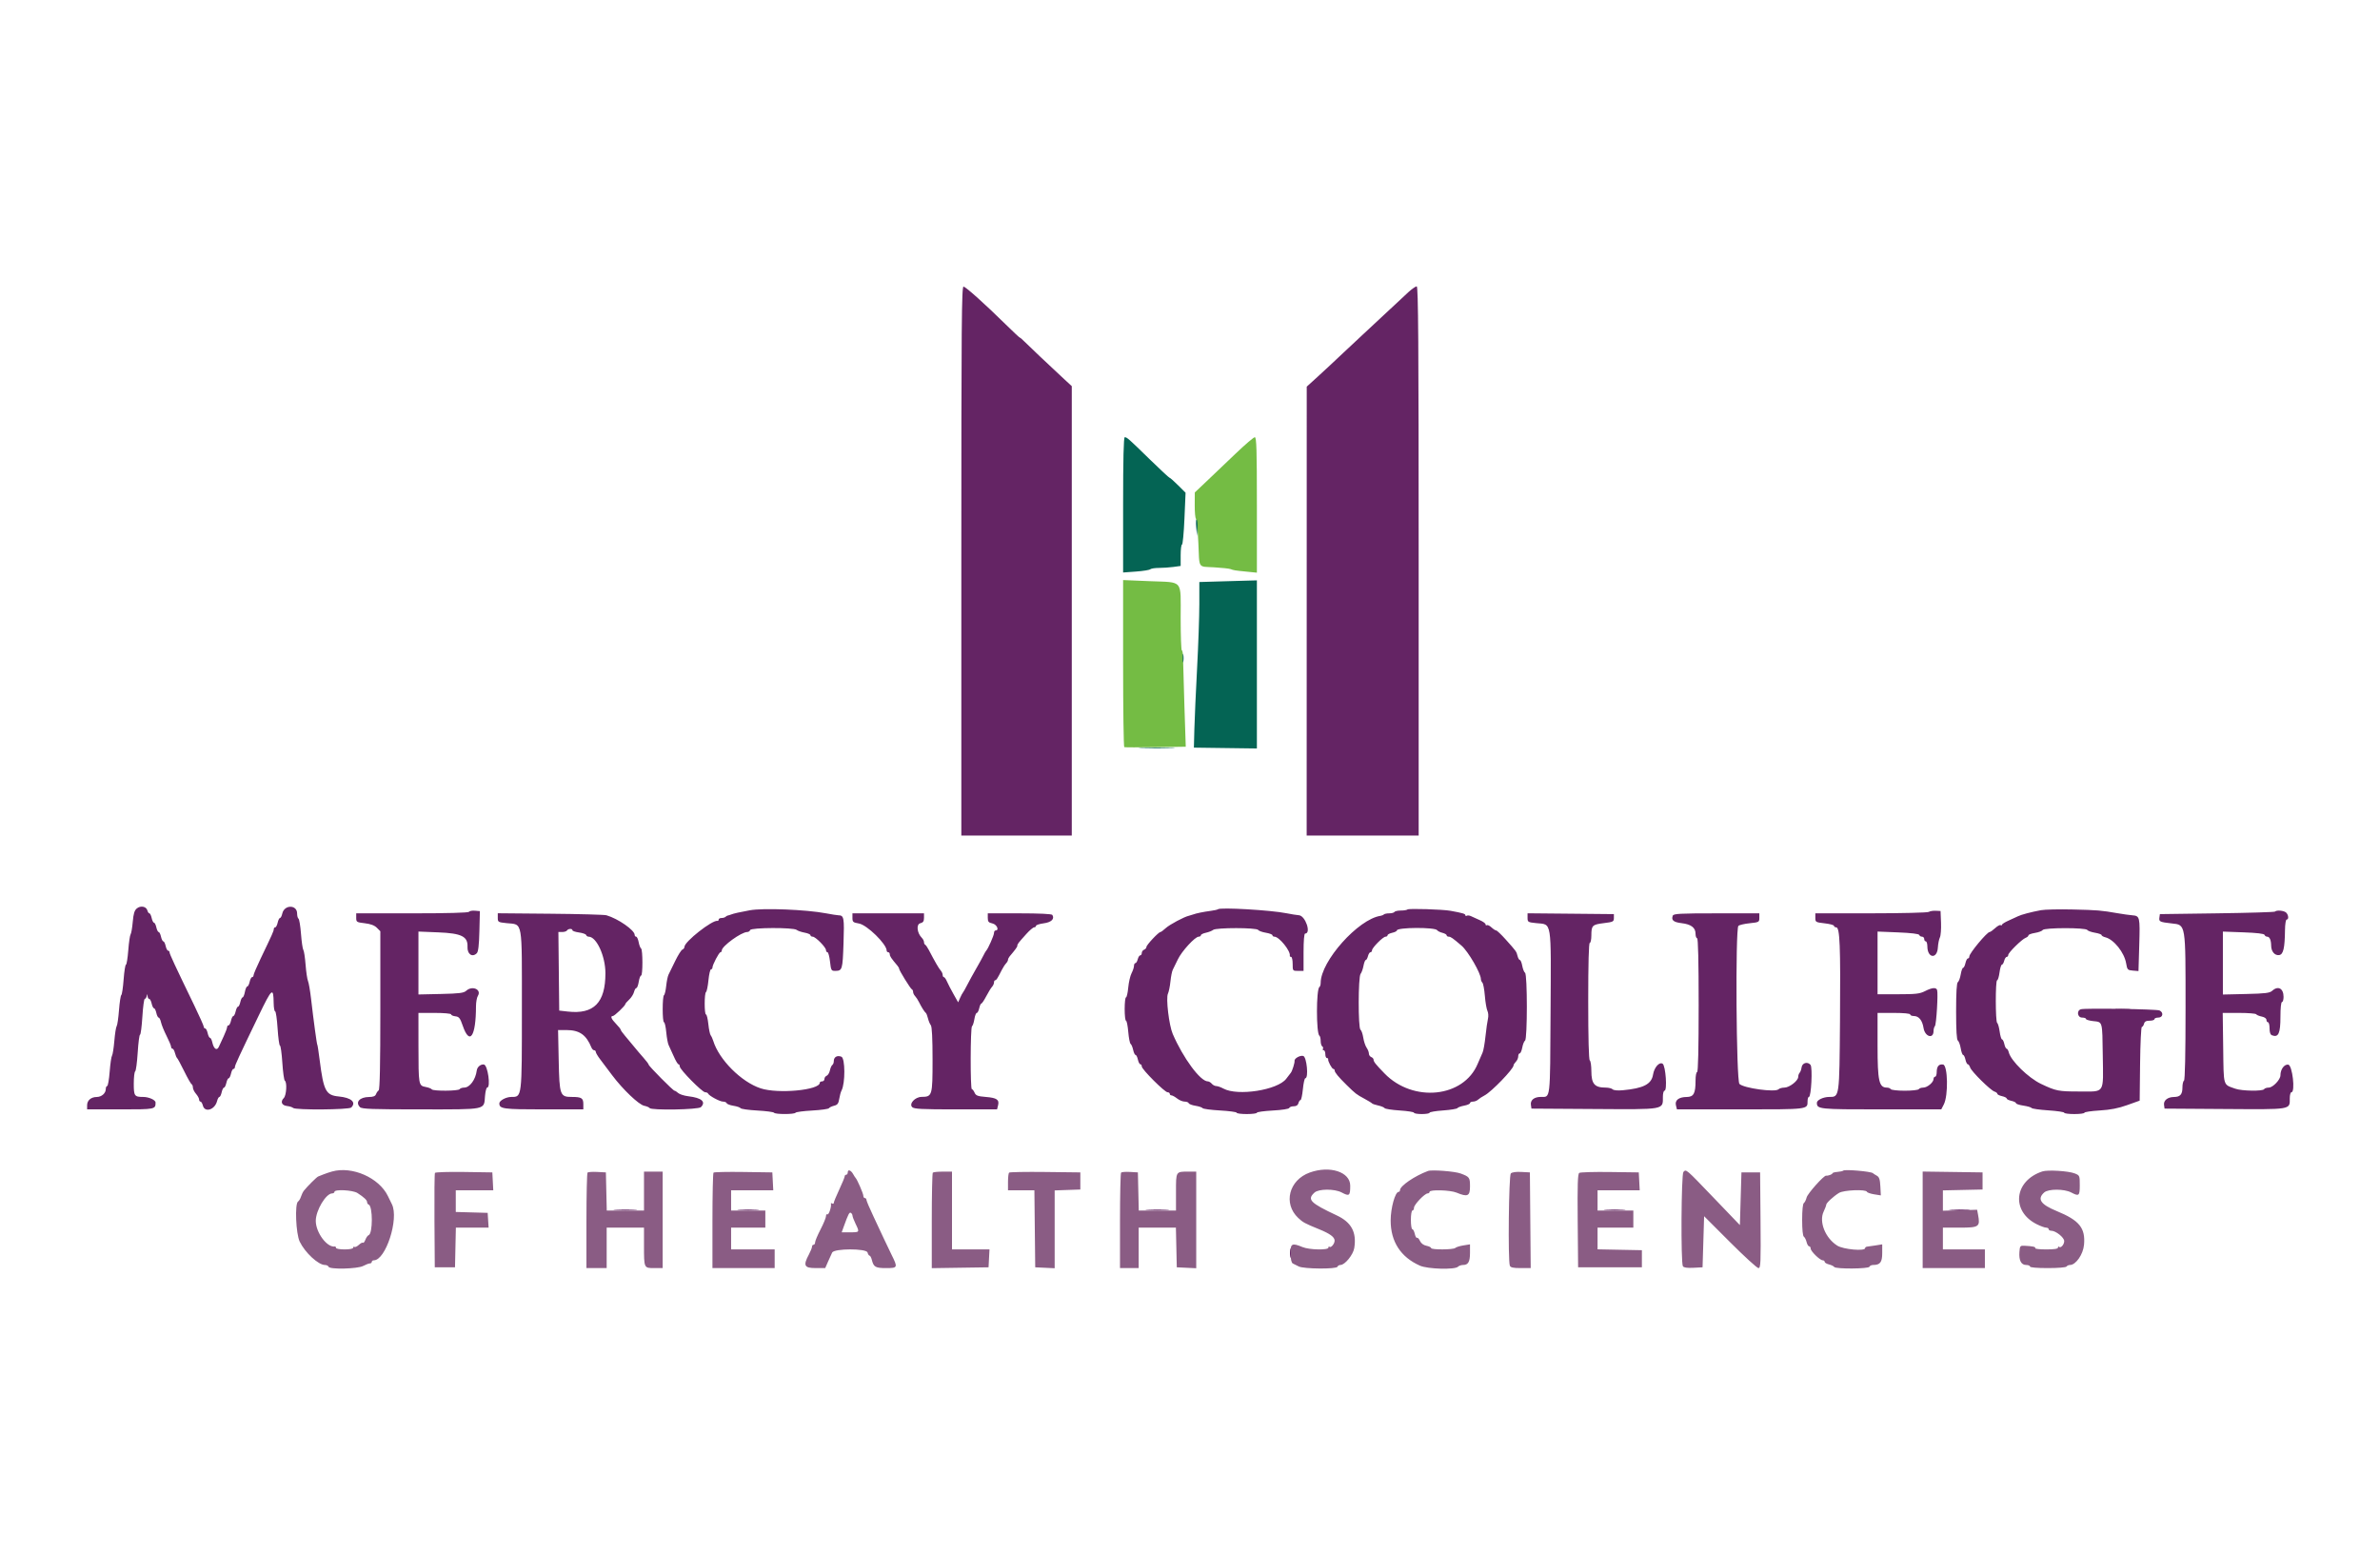
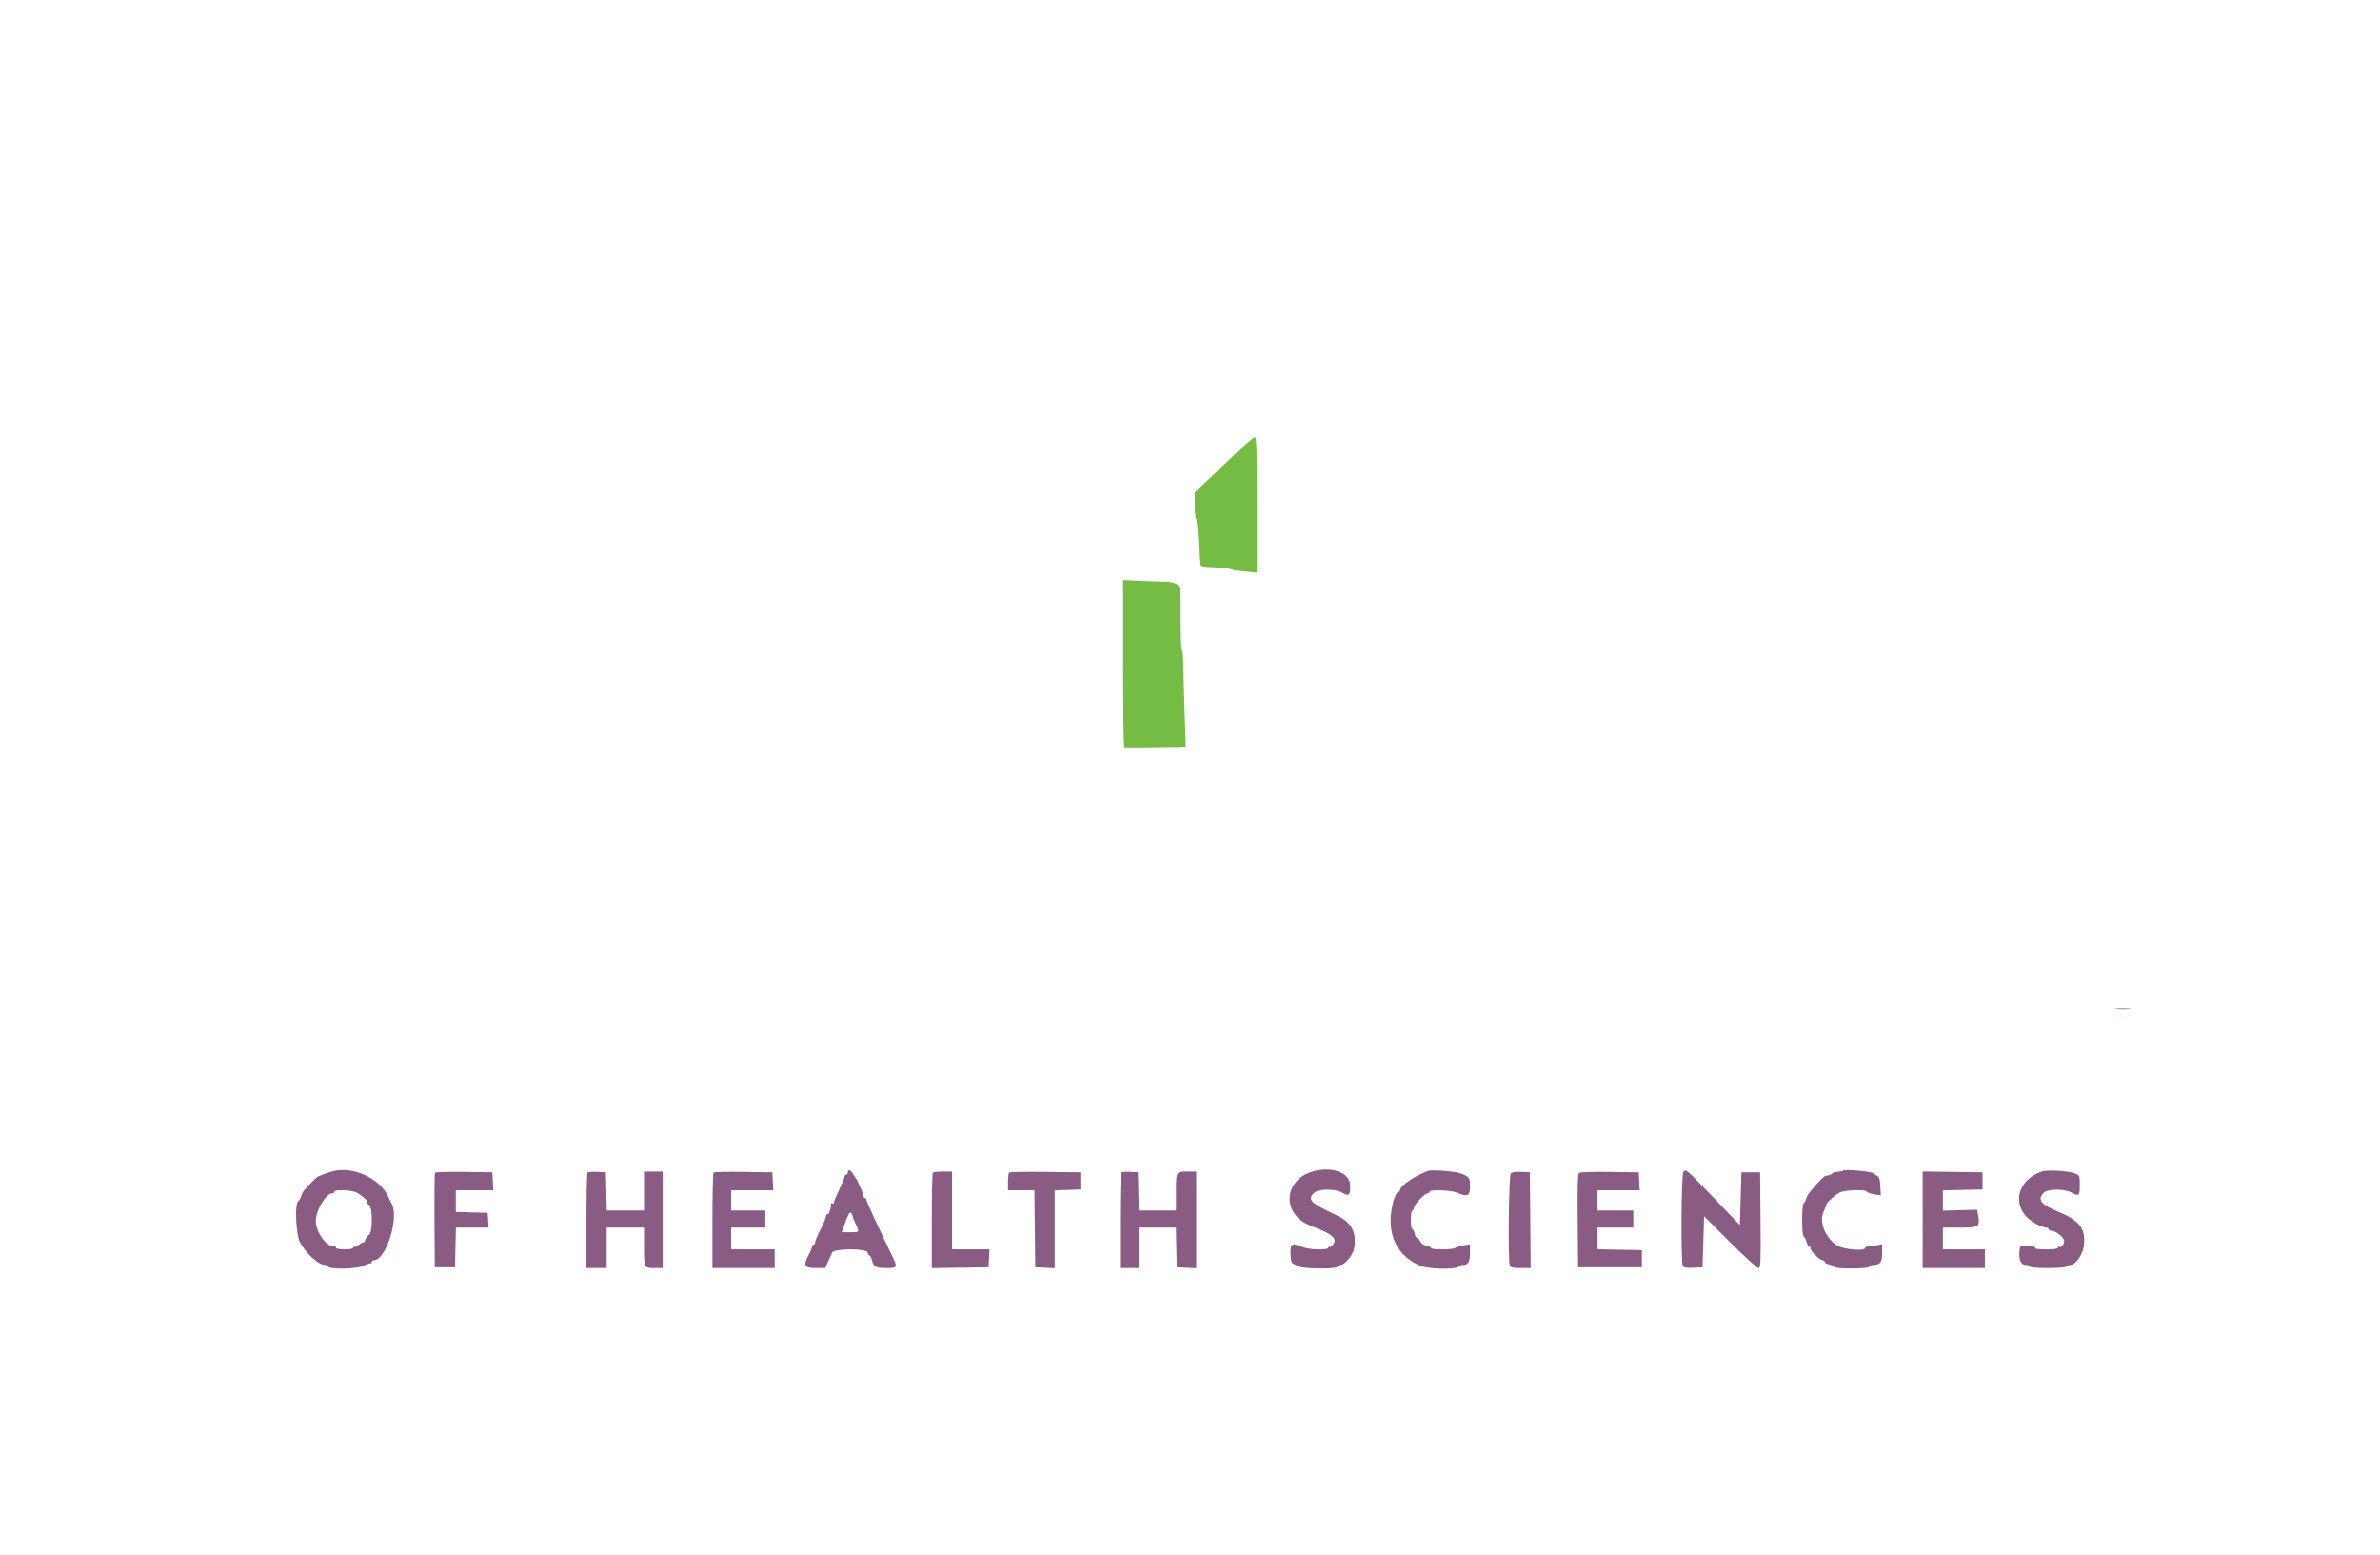
<svg xmlns="http://www.w3.org/2000/svg" id="svg" version="1.1" width="400" height="261.312" viewBox="0, 0, 400,261.312">
  <g id="svgg">
    <path id="path0" d="M207.692 76.195 C 206.121 77.698,203.930 79.786,202.821 80.836 L 200.806 82.745 200.795 84.887 C 200.789 86.064,200.883 87.089,201.005 87.164 C 201.126 87.239,201.304 89.032,201.400 91.148 C 201.607 95.698,201.257 95.153,204.084 95.326 C 205.361 95.404,206.582 95.535,206.797 95.617 C 207.353 95.827,207.505 95.851,209.477 96.048 L 211.242 96.224 211.242 84.844 C 211.242 75.552,211.178 73.464,210.894 73.464 C 210.703 73.464,209.262 74.693,207.692 76.195 M188.758 111.462 C 188.758 119.161,188.846 125.496,188.954 125.540 C 189.062 125.585,191.431 125.586,194.218 125.544 L 199.286 125.468 199.061 118.616 C 198.938 114.848,198.834 111.206,198.830 110.523 C 198.826 109.840,198.735 109.281,198.627 109.281 C 198.520 109.281,198.431 106.825,198.431 103.823 C 198.431 97.263,198.955 97.889,193.268 97.652 L 188.758 97.465 188.758 111.462 " stroke="none" fill="#74bc44" fill-rule="evenodd" />
    <path id="path1" d="M355.759 169.604 C 356.373 169.659,357.315 169.658,357.850 169.602 C 358.385 169.546,357.882 169.500,356.732 169.501 C 355.582 169.502,355.144 169.548,355.759 169.604 M55.817 196.840 C 55.386 196.960,54.739 197.177,54.379 197.321 C 54.020 197.466,53.612 197.628,53.473 197.681 C 53.225 197.776,51.652 199.339,51.078 200.061 C 50.916 200.265,50.694 200.717,50.585 201.066 C 50.476 201.414,50.256 201.783,50.095 201.886 C 49.522 202.252,49.729 207.295,50.372 208.627 C 51.264 210.475,53.504 212.549,54.608 212.549 C 54.890 212.549,55.164 212.683,55.219 212.846 C 55.380 213.329,60.091 213.219,61.046 212.709 C 61.477 212.479,61.977 212.290,62.157 212.289 C 62.337 212.288,62.484 212.170,62.484 212.026 C 62.484 211.882,62.637 211.765,62.825 211.765 C 64.823 211.765,67.077 204.804,65.872 202.353 C 65.766 202.137,65.460 201.511,65.192 200.962 C 63.691 197.880,59.191 195.901,55.817 196.840 M142.484 196.972 C 142.484 197.199,142.366 197.386,142.222 197.386 C 142.078 197.386,141.961 197.509,141.961 197.659 C 141.961 197.810,141.549 198.812,141.046 199.887 C 140.542 200.962,140.131 201.964,140.131 202.113 C 140.131 202.262,140.010 202.309,139.863 202.218 C 139.715 202.127,139.620 202.150,139.651 202.268 C 139.772 202.730,139.291 204.179,139.064 204.039 C 138.932 203.958,138.824 204.096,138.824 204.347 C 138.824 204.597,138.412 205.598,137.908 206.571 C 137.405 207.543,136.993 208.522,136.993 208.745 C 136.993 208.968,136.876 209.150,136.732 209.150 C 136.588 209.150,136.471 209.299,136.471 209.481 C 136.471 209.663,136.235 210.251,135.948 210.787 C 134.955 212.639,135.166 213.072,137.059 213.069 L 138.693 213.066 139.179 211.958 C 139.446 211.348,139.753 210.673,139.860 210.458 C 140.208 209.761,145.622 209.752,145.804 210.448 C 145.881 210.741,146.035 210.980,146.146 210.980 C 146.257 210.980,146.430 211.303,146.529 211.698 C 146.829 212.893,147.140 213.072,148.921 213.072 C 150.888 213.072,150.918 212.997,149.831 210.807 C 149.415 209.968,148.834 208.752,148.539 208.105 C 148.245 207.458,147.468 205.799,146.813 204.418 C 146.157 203.038,145.621 201.774,145.621 201.608 C 145.621 201.443,145.503 201.307,145.359 201.307 C 145.216 201.307,145.098 201.134,145.098 200.922 C 145.098 200.557,144.070 198.188,143.791 197.908 C 143.719 197.837,143.534 197.549,143.380 197.270 C 143.019 196.616,142.484 196.438,142.484 196.972 M220.131 197.014 C 216.624 198.272,215.619 202.229,218.190 204.649 C 218.984 205.396,219.305 205.570,221.694 206.542 C 223.522 207.286,224.295 207.851,224.306 208.450 C 224.315 208.984,223.679 209.736,223.430 209.486 C 223.341 209.397,223.268 209.462,223.268 209.630 C 223.268 210.081,220.047 210.016,218.914 209.542 C 217.128 208.796,216.858 208.944,216.898 210.647 C 216.922 211.630,217.056 212.200,217.291 212.306 C 217.487 212.395,217.930 212.616,218.276 212.797 C 219.099 213.229,224.640 213.270,224.781 212.846 C 224.836 212.683,225.064 212.549,225.289 212.549 C 226.029 212.549,227.426 210.834,227.607 209.705 C 228.032 207.047,227.135 205.377,224.659 204.216 C 220.194 202.124,219.636 201.549,220.930 200.379 C 221.634 199.741,224.300 199.733,225.490 200.365 C 226.787 201.053,226.928 200.940,226.928 199.222 C 226.928 196.912,223.509 195.801,220.131 197.014 M240.000 196.754 C 237.731 197.598,235.294 199.268,235.294 199.980 C 235.294 200.135,235.192 200.261,235.068 200.261 C 234.482 200.261,233.725 202.979,233.725 205.082 C 233.725 208.628,235.412 211.228,238.644 212.665 C 239.947 213.244,244.509 213.373,245.036 212.846 C 245.200 212.683,245.580 212.549,245.882 212.549 C 246.757 212.549,247.059 212.023,247.059 210.503 L 247.059 209.083 245.948 209.261 C 245.337 209.359,244.725 209.550,244.588 209.687 C 244.276 209.998,240.523 210.016,240.523 209.706 C 240.523 209.580,240.169 209.406,239.736 209.320 C 239.243 209.221,238.837 208.918,238.652 208.511 C 238.488 208.153,238.264 207.916,238.153 207.984 C 238.042 208.053,237.873 207.755,237.778 207.323 C 237.683 206.890,237.497 206.536,237.365 206.536 C 237.232 206.536,237.124 205.830,237.124 204.967 C 237.124 204.096,237.240 203.399,237.386 203.399 C 237.529 203.399,237.647 203.187,237.647 202.929 C 237.647 202.408,239.448 200.523,239.946 200.523 C 240.119 200.523,240.261 200.405,240.261 200.261 C 240.261 199.851,243.741 199.951,244.796 200.392 C 246.655 201.169,247.059 200.985,247.059 199.362 C 247.059 197.846,246.979 197.735,245.490 197.178 C 244.509 196.811,240.649 196.513,240.000 196.754 M282.928 196.915 C 282.561 197.283,282.476 212.188,282.839 212.759 C 282.987 212.993,283.541 213.075,284.599 213.021 L 286.144 212.941 286.275 208.648 L 286.405 204.355 290.763 208.713 C 293.160 211.111,295.308 213.072,295.538 213.072 C 295.913 213.072,295.948 212.249,295.886 205.033 L 295.817 196.993 294.248 196.993 L 292.680 196.993 292.549 201.421 L 292.418 205.848 287.979 201.225 C 283.261 196.311,283.407 196.436,282.928 196.915 M309.790 196.694 C 309.711 196.778,309.270 196.875,308.810 196.910 C 308.350 196.945,307.974 197.053,307.974 197.149 C 307.974 197.316,307.226 197.591,306.911 197.540 C 306.535 197.480,303.795 200.548,303.632 201.212 C 303.531 201.624,303.321 202.044,303.165 202.146 C 302.992 202.258,302.882 203.359,302.882 204.967 C 302.882 206.575,302.992 207.676,303.165 207.789 C 303.321 207.891,303.528 208.297,303.625 208.693 C 303.722 209.088,303.916 209.412,304.057 209.412 C 304.198 209.412,304.314 209.582,304.314 209.791 C 304.314 210.243,305.874 211.762,306.340 211.763 C 306.520 211.764,306.667 211.880,306.667 212.021 C 306.667 212.162,306.990 212.357,307.386 212.454 C 307.781 212.550,308.179 212.744,308.271 212.883 C 308.512 213.251,314.071 213.213,314.194 212.843 C 314.248 212.681,314.525 212.549,314.810 212.549 C 315.989 212.549,316.340 212.090,316.340 210.545 L 316.340 209.081 315.229 209.261 C 314.618 209.359,313.971 209.453,313.791 209.469 C 313.611 209.486,313.464 209.597,313.464 209.717 C 313.464 210.269,309.801 209.940,308.781 209.296 C 306.774 208.028,305.680 205.296,306.493 203.582 C 306.732 203.078,306.928 202.559,306.928 202.428 C 306.928 202.134,308.118 201.033,309.076 200.440 C 309.860 199.954,313.612 199.801,313.769 200.249 C 313.817 200.386,314.363 200.579,314.981 200.677 L 316.107 200.856 316.027 199.344 C 315.965 198.153,315.837 197.771,315.425 197.543 C 315.137 197.385,314.843 197.196,314.771 197.124 C 314.476 196.829,310.027 196.445,309.790 196.694 M343.253 196.832 C 338.491 198.398,337.952 203.526,342.320 205.707 C 342.945 206.019,343.649 206.275,343.885 206.275 C 344.121 206.275,344.314 206.392,344.314 206.536 C 344.314 206.680,344.512 206.797,344.755 206.797 C 345.507 206.797,346.924 207.929,346.926 208.530 C 346.928 209.127,346.338 209.781,346.054 209.497 C 345.960 209.402,345.882 209.462,345.882 209.630 C 345.882 209.835,345.238 209.935,343.906 209.935 C 342.819 209.935,341.988 209.841,342.058 209.727 C 342.190 209.513,341.621 209.384,340.261 209.319 C 339.520 209.283,339.473 209.341,339.397 210.382 C 339.296 211.782,339.697 212.549,340.532 212.549 C 340.886 212.549,341.176 212.667,341.176 212.810 C 341.176 212.970,342.348 213.072,344.168 213.072 C 345.880 213.072,347.228 212.960,347.320 212.810 C 347.409 212.667,347.669 212.549,347.898 212.549 C 348.874 212.549,350.110 210.773,350.256 209.159 C 350.512 206.339,349.475 205.055,345.683 203.497 C 342.954 202.376,342.338 201.468,343.559 200.367 C 344.250 199.744,346.923 199.744,348.105 200.367 C 349.412 201.057,349.542 200.945,349.542 199.142 C 349.542 197.533,349.526 197.494,348.693 197.165 C 347.638 196.749,344.154 196.536,343.253 196.832 M73.102 197.075 C 73.026 197.198,72.988 200.819,73.018 205.120 L 73.072 212.941 74.771 212.941 L 76.471 212.941 76.544 209.608 L 76.617 206.275 79.369 206.275 L 82.120 206.275 82.040 205.033 L 81.961 203.791 79.281 203.716 L 76.601 203.642 76.601 201.821 L 76.601 200.000 79.752 200.000 L 82.902 200.000 82.824 198.497 L 82.745 196.993 77.993 196.922 C 75.379 196.883,73.178 196.952,73.102 197.075 M98.748 197.026 C 98.646 197.128,98.562 200.780,98.562 205.142 L 98.562 213.072 100.261 213.072 L 101.961 213.072 101.961 209.673 L 101.961 206.275 105.098 206.275 L 108.235 206.275 108.235 209.260 C 108.235 213.102,108.222 213.072,109.963 213.072 L 111.373 213.072 111.373 204.967 L 111.373 196.863 109.804 196.863 L 108.235 196.863 108.235 200.131 L 108.235 203.399 105.106 203.399 L 101.977 203.399 101.903 200.196 L 101.830 196.993 100.382 196.917 C 99.585 196.874,98.850 196.923,98.748 197.026 M119.918 197.031 C 119.820 197.130,119.739 200.780,119.739 205.142 L 119.739 213.072 124.967 213.072 L 130.196 213.072 130.196 211.503 L 130.196 209.935 126.536 209.935 L 122.876 209.935 122.876 208.105 L 122.876 206.275 125.752 206.275 L 128.627 206.275 128.627 204.837 L 128.627 203.399 125.752 203.399 L 122.876 203.399 122.876 201.699 L 122.876 200.000 126.418 200.000 L 129.961 200.000 129.882 198.497 L 129.804 196.993 124.951 196.923 C 122.282 196.883,120.017 196.933,119.918 197.031 M156.776 197.037 C 156.680 197.133,156.601 200.783,156.601 205.148 L 156.601 213.084 161.373 213.012 L 166.144 212.941 166.222 211.438 L 166.301 209.935 163.150 209.935 L 160.000 209.935 160.000 203.399 L 160.000 196.863 158.475 196.863 C 157.636 196.863,156.871 196.941,156.776 197.037 M169.591 197.032 C 169.492 197.131,169.412 197.839,169.412 198.606 L 169.412 200.000 171.629 200.000 L 173.847 200.000 173.917 206.471 L 173.987 212.941 175.621 213.019 L 177.255 213.097 177.255 206.559 L 177.255 200.021 179.412 199.945 L 181.569 199.869 181.569 198.431 L 181.569 196.993 175.669 196.923 C 172.425 196.885,169.689 196.934,169.591 197.032 M188.421 197.025 C 188.319 197.128,188.235 200.780,188.235 205.142 L 188.235 213.072 189.804 213.072 L 191.373 213.072 191.373 209.673 L 191.373 206.275 194.502 206.275 L 197.631 206.275 197.705 209.608 L 197.778 212.941 199.412 213.019 L 201.046 213.097 201.046 204.980 L 201.046 196.863 199.760 196.863 C 197.595 196.863,197.647 196.778,197.647 200.289 L 197.647 203.399 194.518 203.399 L 191.389 203.399 191.315 200.196 L 191.242 196.993 189.925 196.916 C 189.200 196.874,188.524 196.923,188.421 197.025 M253.920 197.165 C 253.577 197.508,253.424 211.800,253.753 212.658 C 253.875 212.976,254.301 213.072,255.587 213.072 L 257.262 213.072 257.193 205.033 L 257.124 196.993 255.684 196.917 C 254.790 196.869,254.121 196.964,253.920 197.165 M265.421 197.077 C 265.164 197.243,265.106 199.031,265.159 205.116 L 265.229 212.941 270.588 212.941 L 275.948 212.941 275.948 211.503 L 275.948 210.065 272.222 209.993 L 268.497 209.920 268.497 208.097 L 268.497 206.275 271.503 206.275 L 274.510 206.275 274.510 204.837 L 274.510 203.399 271.503 203.399 L 268.497 203.399 268.497 201.699 L 268.497 200.000 272.039 200.000 L 275.582 200.000 275.503 198.497 L 275.425 196.993 270.588 196.929 C 267.928 196.893,265.603 196.960,265.421 197.077 M323.137 204.962 L 323.137 213.072 328.366 213.072 L 333.595 213.072 333.595 211.503 L 333.595 209.935 330.065 209.935 L 326.536 209.935 326.536 208.105 L 326.536 206.275 329.407 206.275 C 332.619 206.275,332.824 206.129,332.448 204.116 L 332.290 203.268 329.413 203.350 L 326.536 203.431 326.536 201.723 L 326.536 200.016 329.869 199.942 L 333.203 199.869 333.203 198.431 L 333.203 196.993 328.170 196.922 L 323.137 196.851 323.137 204.962 M60.074 200.458 C 61.191 201.177,61.699 201.659,61.699 201.997 C 61.699 202.169,61.815 202.349,61.957 202.397 C 62.669 202.637,62.669 207.302,61.957 207.539 C 61.797 207.593,61.552 207.935,61.414 208.299 C 61.275 208.663,61.094 208.893,61.011 208.810 C 60.927 208.727,60.619 208.883,60.325 209.157 C 60.031 209.431,59.690 209.593,59.568 209.518 C 59.446 209.443,59.346 209.505,59.346 209.658 C 59.346 209.819,58.746 209.935,57.908 209.935 C 57.118 209.935,56.471 209.817,56.471 209.673 C 56.471 209.529,56.382 209.426,56.275 209.443 C 54.968 209.649,53.072 207.096,53.072 205.132 C 53.072 203.382,54.781 200.523,55.828 200.523 C 56.037 200.523,56.209 200.405,56.209 200.261 C 56.209 199.798,59.294 199.955,60.074 200.458 M143.277 204.264 C 143.282 204.435,143.513 205.046,143.791 205.621 C 144.487 207.062,144.489 207.059,142.887 207.059 L 141.461 207.059 141.815 206.078 C 142.572 203.982,142.753 203.634,143.006 203.791 C 143.150 203.880,143.272 204.093,143.277 204.264 " stroke="none" fill="#8a5c84" fill-rule="evenodd" />
-     <path id="path2" d="M161.569 94.229 L 161.569 140.392 170.850 140.392 L 180.131 140.392 180.131 102.638 L 180.131 64.884 178.901 63.749 C 176.662 61.682,172.689 57.927,172.104 57.325 C 171.787 56.999,171.473 56.732,171.405 56.732 C 171.337 56.732,170.236 55.703,168.957 54.444 C 165.594 51.134,162.379 48.248,161.945 48.151 C 161.619 48.077,161.569 54.203,161.569 94.229 M236.732 49.063 C 236.157 49.582,234.333 51.280,232.680 52.835 C 231.026 54.391,229.320 55.979,228.889 56.365 C 228.458 56.750,227.037 58.079,225.731 59.317 C 224.426 60.555,222.517 62.333,221.488 63.268 L 219.619 64.967 219.614 102.680 L 219.608 140.392 229.020 140.392 L 238.431 140.392 238.431 94.248 C 238.431 57.504,238.365 48.106,238.105 48.112 C 237.925 48.116,237.307 48.544,236.732 49.063 M22.999 152.639 C 22.598 152.968,22.432 153.511,22.311 154.902 C 22.223 155.908,22.060 156.850,21.949 156.993 C 21.838 157.137,21.662 158.343,21.559 159.673 C 21.455 161.003,21.279 162.092,21.167 162.092 C 21.055 162.092,20.880 163.211,20.777 164.579 C 20.675 165.947,20.500 167.123,20.389 167.192 C 20.277 167.260,20.102 168.406,19.999 169.737 C 19.896 171.068,19.720 172.275,19.608 172.418 C 19.496 172.562,19.319 173.680,19.216 174.902 C 19.112 176.124,18.935 177.242,18.823 177.386 C 18.712 177.529,18.536 178.735,18.433 180.065 C 18.329 181.395,18.140 182.484,18.011 182.484 C 17.883 182.484,17.778 182.711,17.778 182.988 C 17.778 183.700,17.079 184.312,16.256 184.322 C 15.290 184.334,14.641 184.894,14.641 185.715 L 14.641 186.405 20.233 186.405 C 26.105 186.405,26.144 186.398,26.144 185.249 C 26.144 184.821,25.015 184.314,24.061 184.314 C 22.594 184.314,22.484 184.157,22.484 182.079 C 22.484 181.024,22.590 180.096,22.719 180.016 C 22.849 179.936,23.039 178.517,23.143 176.863 C 23.246 175.209,23.423 173.856,23.535 173.856 C 23.647 173.856,23.824 172.503,23.927 170.850 C 24.030 169.196,24.210 167.843,24.326 167.843 C 24.442 167.843,24.591 167.637,24.656 167.386 C 24.770 166.950,24.777 166.950,24.806 167.386 C 24.823 167.637,24.945 167.843,25.077 167.843 C 25.210 167.843,25.395 168.196,25.490 168.627 C 25.585 169.059,25.761 169.412,25.882 169.412 C 26.003 169.412,26.180 169.765,26.275 170.196 C 26.369 170.627,26.546 170.980,26.667 170.980 C 26.788 170.980,26.965 171.337,27.061 171.772 C 27.156 172.208,27.576 173.237,27.993 174.060 C 28.410 174.883,28.753 175.703,28.755 175.882 C 28.757 176.062,28.863 176.209,28.991 176.209 C 29.119 176.209,29.305 176.532,29.404 176.925 C 29.503 177.319,29.663 177.702,29.759 177.775 C 29.856 177.848,30.397 178.850,30.963 180.000 C 31.528 181.150,32.087 182.131,32.204 182.179 C 32.322 182.227,32.418 182.473,32.418 182.727 C 32.418 182.980,32.654 183.459,32.941 183.791 C 33.229 184.122,33.464 184.552,33.464 184.746 C 33.464 184.940,33.569 185.098,33.697 185.098 C 33.825 185.098,34.004 185.392,34.094 185.752 C 34.411 187.015,36.115 186.479,36.486 184.999 C 36.581 184.622,36.754 184.314,36.870 184.314 C 36.987 184.314,37.160 183.961,37.255 183.529 C 37.350 183.098,37.526 182.745,37.647 182.745 C 37.768 182.745,37.944 182.392,38.039 181.961 C 38.134 181.529,38.310 181.176,38.431 181.176 C 38.552 181.176,38.729 180.824,38.824 180.392 C 38.918 179.961,39.104 179.608,39.236 179.608 C 39.369 179.608,39.477 179.473,39.477 179.308 C 39.477 178.992,40.069 177.711,43.482 170.638 C 45.729 165.985,45.958 165.795,45.995 168.562 C 46.005 169.317,46.116 169.935,46.241 169.935 C 46.366 169.935,46.553 171.229,46.655 172.810 C 46.758 174.392,46.936 175.686,47.052 175.686 C 47.168 175.686,47.348 176.981,47.451 178.564 C 47.555 180.147,47.744 181.507,47.872 181.586 C 48.270 181.833,48.139 184.056,47.699 184.495 C 47.087 185.107,47.340 185.739,48.238 185.837 C 48.668 185.884,49.131 186.031,49.268 186.164 C 49.654 186.539,58.652 186.472,59.033 186.092 C 59.918 185.206,59.041 184.435,56.917 184.233 C 54.773 184.029,54.386 183.294,53.733 178.170 C 53.550 176.732,53.370 175.556,53.333 175.556 C 53.256 175.556,52.695 171.439,52.282 167.843 C 52.125 166.477,51.893 165.124,51.765 164.837 C 51.637 164.549,51.454 163.314,51.358 162.092 C 51.262 160.869,51.092 159.752,50.980 159.608 C 50.868 159.464,50.692 158.257,50.589 156.926 C 50.486 155.595,50.297 154.441,50.168 154.362 C 50.040 154.282,49.935 153.890,49.935 153.491 C 49.935 151.977,47.776 151.983,47.444 153.498 C 47.353 153.911,47.180 154.248,47.059 154.248 C 46.938 154.248,46.761 154.601,46.667 155.033 C 46.572 155.464,46.386 155.817,46.254 155.817 C 46.121 155.817,46.013 155.951,46.013 156.115 C 46.013 156.427,45.778 156.953,43.810 161.056 C 43.153 162.427,42.614 163.692,42.614 163.866 C 42.614 164.040,42.506 164.183,42.374 164.183 C 42.241 164.183,42.056 164.536,41.961 164.967 C 41.866 165.399,41.686 165.752,41.560 165.752 C 41.434 165.752,41.254 166.163,41.159 166.667 C 41.065 167.170,40.892 167.582,40.776 167.582 C 40.660 167.582,40.487 167.935,40.392 168.366 C 40.297 168.797,40.121 169.150,40.000 169.150 C 39.879 169.150,39.703 169.503,39.608 169.935 C 39.513 170.366,39.337 170.719,39.216 170.719 C 39.095 170.719,38.918 171.072,38.824 171.503 C 38.729 171.935,38.543 172.288,38.411 172.288 C 38.278 172.288,38.170 172.422,38.170 172.586 C 38.170 172.750,37.919 173.426,37.612 174.089 C 37.304 174.752,36.932 175.557,36.785 175.879 C 36.450 176.610,35.928 176.262,35.682 175.145 C 35.590 174.724,35.415 174.379,35.294 174.379 C 35.173 174.379,34.997 174.026,34.902 173.595 C 34.807 173.163,34.621 172.810,34.489 172.810 C 34.357 172.810,34.248 172.682,34.248 172.525 C 34.248 172.368,33.527 170.750,32.646 168.930 C 29.405 162.239,28.497 160.288,28.497 160.017 C 28.497 159.864,28.388 159.739,28.256 159.739 C 28.124 159.739,27.938 159.386,27.843 158.954 C 27.748 158.523,27.572 158.170,27.451 158.170 C 27.330 158.170,27.154 157.817,27.059 157.386 C 26.964 156.954,26.788 156.601,26.667 156.601 C 26.546 156.601,26.369 156.248,26.275 155.817 C 26.180 155.386,26.003 155.033,25.882 155.033 C 25.761 155.033,25.585 154.680,25.490 154.248 C 25.395 153.817,25.223 153.464,25.108 153.464 C 24.992 153.464,24.841 153.247,24.771 152.981 C 24.593 152.301,23.636 152.116,22.999 152.639 M126.013 152.951 C 124.335 153.256,123.327 153.483,122.876 153.659 C 122.660 153.743,122.405 153.821,122.309 153.834 C 122.214 153.846,122.047 153.944,121.939 154.052 C 121.831 154.160,121.527 154.248,121.264 154.248 C 121.000 154.248,120.784 154.366,120.784 154.510 C 120.784 154.654,120.696 154.753,120.588 154.730 C 119.718 154.546,115.033 158.228,115.033 159.095 C 115.033 159.274,114.877 159.481,114.688 159.554 C 114.498 159.626,113.953 160.492,113.476 161.477 C 113.000 162.462,112.498 163.488,112.361 163.757 C 112.224 164.027,112.047 164.883,111.967 165.661 C 111.886 166.438,111.720 167.136,111.597 167.213 C 111.304 167.393,111.304 171.765,111.596 171.765 C 111.719 171.765,111.891 172.523,111.977 173.450 C 112.064 174.376,112.244 175.347,112.377 175.607 C 112.511 175.866,112.889 176.696,113.218 177.451 C 113.546 178.206,113.912 178.824,114.032 178.824 C 114.151 178.824,114.248 178.993,114.248 179.201 C 114.248 179.706,118.018 183.529,118.517 183.529 C 118.734 183.529,118.950 183.623,118.998 183.737 C 119.158 184.117,120.970 185.098,121.512 185.098 C 121.807 185.098,122.088 185.218,122.137 185.366 C 122.186 185.513,122.696 185.707,123.270 185.798 C 123.844 185.889,124.386 186.073,124.474 186.207 C 124.562 186.341,125.830 186.517,127.293 186.597 C 128.755 186.678,130.013 186.844,130.089 186.967 C 130.269 187.257,133.522 187.257,133.702 186.967 C 133.777 186.844,135.036 186.678,136.498 186.597 C 137.960 186.517,139.229 186.341,139.317 186.207 C 139.405 186.073,139.796 185.885,140.185 185.790 C 140.754 185.650,140.923 185.426,141.049 184.638 C 141.135 184.100,141.308 183.469,141.434 183.235 C 142.078 182.041,142.058 177.797,141.408 177.551 C 140.681 177.276,140.131 177.606,140.131 178.317 C 140.131 178.579,140.022 178.860,139.889 178.942 C 139.757 179.024,139.573 179.433,139.481 179.850 C 139.390 180.268,139.145 180.675,138.938 180.754 C 138.731 180.834,138.562 181.079,138.562 181.299 C 138.562 181.519,138.386 181.699,138.170 181.699 C 137.954 181.699,137.778 181.803,137.778 181.930 C 137.778 183.172,130.776 183.834,127.843 182.870 C 124.588 181.800,120.843 178.050,119.871 174.888 C 119.763 174.536,119.571 174.119,119.445 173.960 C 119.319 173.802,119.140 172.949,119.048 172.065 C 118.955 171.181,118.779 170.458,118.656 170.458 C 118.361 170.458,118.364 166.870,118.658 166.688 C 118.783 166.611,118.967 165.721,119.066 164.712 C 119.166 163.702,119.358 162.876,119.493 162.876 C 119.628 162.876,119.739 162.742,119.739 162.578 C 119.739 162.117,120.850 160.000,121.092 160.000 C 121.210 160.000,121.307 159.865,121.307 159.700 C 121.307 158.984,124.597 156.601,125.586 156.601 C 125.797 156.601,126.019 156.454,126.078 156.275 C 126.222 155.844,133.350 155.817,133.886 156.245 C 134.086 156.403,134.690 156.613,135.229 156.710 C 135.768 156.807,136.209 156.999,136.209 157.136 C 136.209 157.273,136.380 157.386,136.589 157.386 C 137.061 157.386,138.824 159.170,138.824 159.648 C 138.824 159.842,138.935 160.000,139.072 160.000 C 139.209 160.000,139.400 160.706,139.498 161.569 C 139.665 163.043,139.717 163.137,140.361 163.133 C 141.564 163.126,141.617 162.952,141.767 158.508 C 141.914 154.180,141.846 153.804,140.915 153.791 C 140.699 153.788,139.758 153.640,138.824 153.462 C 135.487 152.828,128.273 152.540,126.013 152.951 M204.694 152.778 C 204.626 152.847,204.101 152.965,203.527 153.041 C 202.248 153.211,201.045 153.457,200.523 153.655 C 200.307 153.737,199.989 153.834,199.817 153.871 C 199.041 154.034,196.557 155.360,195.920 155.950 C 195.534 156.308,195.136 156.601,195.035 156.601 C 194.724 156.601,192.680 158.778,192.680 159.109 C 192.680 159.281,192.503 159.489,192.288 159.572 C 192.072 159.654,191.895 159.902,191.895 160.123 C 191.895 160.343,191.780 160.523,191.639 160.523 C 191.498 160.523,191.309 160.817,191.218 161.176 C 191.128 161.536,190.950 161.830,190.821 161.830 C 190.693 161.830,190.588 162.036,190.587 162.288 C 190.586 162.539,190.402 163.095,190.179 163.524 C 189.956 163.952,189.704 165.040,189.620 165.942 C 189.536 166.844,189.366 167.582,189.243 167.582 C 189.120 167.582,189.020 168.464,189.020 169.542 C 189.020 170.621,189.120 171.503,189.243 171.503 C 189.366 171.503,189.537 172.346,189.624 173.376 C 189.710 174.406,189.889 175.318,190.021 175.402 C 190.153 175.487,190.344 175.938,190.445 176.405 C 190.547 176.873,190.729 177.255,190.850 177.255 C 190.971 177.255,191.147 177.608,191.242 178.039 C 191.337 178.471,191.522 178.824,191.655 178.824 C 191.787 178.824,191.895 178.991,191.895 179.195 C 191.895 179.678,195.747 183.529,196.230 183.529 C 196.434 183.529,196.601 183.647,196.601 183.791 C 196.601 183.935,196.730 184.052,196.887 184.052 C 197.044 184.052,197.472 184.288,197.837 184.575 C 198.203 184.863,198.770 185.098,199.098 185.098 C 199.427 185.098,199.735 185.218,199.784 185.366 C 199.833 185.513,200.343 185.707,200.917 185.798 C 201.491 185.889,202.030 186.068,202.115 186.196 C 202.199 186.325,203.523 186.501,205.056 186.588 C 206.589 186.674,207.843 186.845,207.843 186.967 C 207.843 187.090,208.608 187.190,209.542 187.190 C 210.477 187.190,211.242 187.089,211.242 186.966 C 211.242 186.843,212.444 186.676,213.914 186.595 C 215.471 186.510,216.626 186.330,216.681 186.165 C 216.733 186.010,217.071 185.882,217.432 185.882 C 217.868 185.882,218.134 185.707,218.225 185.359 C 218.300 185.072,218.458 184.837,218.577 184.837 C 218.695 184.837,218.873 184.013,218.972 183.007 C 219.071 182.000,219.255 181.176,219.380 181.176 C 219.963 181.176,219.627 177.582,219.029 177.426 C 218.491 177.285,217.490 177.862,217.570 178.266 C 217.625 178.549,217.181 179.969,216.948 180.253 C 216.826 180.401,216.479 180.853,216.177 181.256 C 214.748 183.159,208.024 184.214,205.621 182.912 C 205.190 182.678,204.645 182.486,204.411 182.485 C 204.177 182.484,203.839 182.307,203.660 182.092 C 203.481 181.876,203.179 181.699,202.988 181.699 C 201.741 181.699,198.847 177.783,197.096 173.725 C 196.471 172.277,195.929 167.716,196.292 166.962 C 196.440 166.656,196.630 165.725,196.715 164.893 C 196.800 164.061,196.978 163.179,197.111 162.932 C 197.244 162.686,197.625 161.908,197.957 161.205 C 198.605 159.833,200.849 157.386,201.459 157.386 C 201.663 157.386,201.830 157.277,201.830 157.145 C 201.830 157.013,202.212 156.823,202.680 156.723 C 203.147 156.623,203.695 156.407,203.897 156.244 C 204.388 155.848,211.202 155.854,211.453 156.252 C 211.553 156.409,212.134 156.621,212.745 156.723 C 213.356 156.825,213.856 157.016,213.856 157.147 C 213.856 157.278,214.006 157.386,214.190 157.386 C 214.985 157.386,216.942 159.810,216.774 160.588 C 216.751 160.696,216.850 160.784,216.993 160.784 C 217.137 160.784,217.255 161.314,217.255 161.961 C 217.255 163.131,217.260 163.137,218.170 163.137 L 219.085 163.137 219.085 160.000 C 219.085 158.083,219.187 156.863,219.346 156.863 C 220.418 156.863,219.397 153.856,218.301 153.783 C 217.941 153.759,217.000 153.609,216.209 153.449 C 213.597 152.921,205.050 152.423,204.694 152.778 M236.553 152.813 C 236.455 152.912,235.955 152.993,235.442 152.993 C 234.928 152.993,234.443 153.099,234.363 153.229 C 234.283 153.358,233.891 153.464,233.492 153.464 C 233.093 153.464,232.685 153.546,232.585 153.646 C 232.485 153.746,232.230 153.853,232.018 153.884 C 228.279 154.433,221.962 161.508,221.961 165.148 C 221.961 165.463,221.865 165.780,221.749 165.852 C 221.203 166.189,221.200 173.679,221.747 174.016 C 221.864 174.089,221.961 174.488,221.961 174.902 C 221.961 175.316,222.080 175.729,222.226 175.820 C 222.373 175.910,222.425 176.093,222.342 176.227 C 222.259 176.361,222.316 176.471,222.468 176.471 C 222.621 176.471,222.745 176.765,222.745 177.124 C 222.745 177.484,222.863 177.778,223.007 177.778 C 223.150 177.778,223.247 177.866,223.222 177.974 C 223.149 178.288,223.853 179.608,224.094 179.608 C 224.215 179.608,224.314 179.724,224.314 179.866 C 224.314 180.192,224.926 180.935,226.332 182.316 C 227.820 183.776,227.959 183.884,229.295 184.604 C 229.934 184.947,230.515 185.302,230.588 185.392 C 230.660 185.482,231.131 185.644,231.634 185.752 C 232.137 185.860,232.619 186.057,232.704 186.191 C 232.789 186.325,233.936 186.504,235.253 186.589 C 236.570 186.674,237.647 186.844,237.647 186.967 C 237.647 187.089,238.235 187.190,238.954 187.190 C 239.673 187.190,240.261 187.089,240.261 186.967 C 240.261 186.845,241.281 186.672,242.528 186.584 C 243.774 186.496,244.862 186.319,244.946 186.191 C 245.030 186.063,245.539 185.877,246.078 185.777 C 246.618 185.678,247.059 185.485,247.059 185.348 C 247.059 185.210,247.286 185.098,247.563 185.098 C 247.840 185.098,248.223 184.951,248.413 184.771 C 248.603 184.592,249.093 184.271,249.503 184.060 C 250.664 183.460,254.379 179.615,254.379 179.013 C 254.379 178.888,254.556 178.610,254.771 178.394 C 254.987 178.178,255.163 177.775,255.163 177.498 C 255.163 177.220,255.276 176.993,255.413 176.993 C 255.550 176.993,255.744 176.552,255.843 176.013 C 255.942 175.474,256.153 174.949,256.312 174.846 C 256.715 174.586,256.715 163.715,256.312 163.455 C 256.153 163.352,255.942 162.827,255.843 162.288 C 255.744 161.748,255.563 161.307,255.441 161.307 C 255.320 161.307,255.144 161.003,255.050 160.631 C 254.858 159.863,254.866 159.875,253.046 157.843 C 252.306 157.016,251.592 156.340,251.460 156.340 C 251.328 156.340,250.972 156.109,250.668 155.826 C 250.365 155.543,250.017 155.374,249.895 155.449 C 249.773 155.525,249.673 155.460,249.673 155.305 C 249.673 155.151,249.232 154.835,248.693 154.604 C 248.154 154.373,247.502 154.077,247.244 153.946 C 246.987 153.815,246.663 153.778,246.525 153.863 C 246.387 153.948,246.275 153.907,246.275 153.771 C 246.275 153.542,245.865 153.421,243.791 153.038 C 242.488 152.797,236.745 152.619,236.553 152.813 M343.007 152.936 C 341.369 153.239,339.674 153.689,339.141 153.962 C 338.895 154.088,338.194 154.410,337.585 154.677 C 336.975 154.945,336.475 155.259,336.474 155.375 C 336.472 155.491,336.368 155.523,336.242 155.445 C 336.116 155.367,335.699 155.596,335.314 155.953 C 334.929 156.309,334.516 156.601,334.397 156.601 C 333.951 156.601,330.980 160.171,330.980 160.707 C 330.980 160.893,330.872 161.046,330.740 161.046 C 330.607 161.046,330.422 161.399,330.327 161.830 C 330.232 162.261,330.057 162.614,329.937 162.614 C 329.817 162.614,329.636 163.114,329.533 163.725 C 329.431 164.337,329.215 164.921,329.053 165.023 C 328.852 165.150,328.758 166.713,328.758 169.935 C 328.758 173.156,328.852 174.719,329.053 174.846 C 329.215 174.949,329.431 175.533,329.533 176.144 C 329.636 176.755,329.817 177.255,329.937 177.255 C 330.057 177.255,330.232 177.608,330.327 178.039 C 330.422 178.471,330.599 178.824,330.722 178.824 C 330.845 178.824,331.024 179.071,331.119 179.372 C 331.328 180.031,334.537 183.200,335.211 183.414 C 335.472 183.497,335.686 183.665,335.686 183.788 C 335.686 183.910,336.039 184.088,336.471 184.183 C 336.902 184.278,337.255 184.454,337.255 184.575 C 337.255 184.696,337.608 184.873,338.039 184.967 C 338.471 185.062,338.824 185.241,338.824 185.364 C 338.824 185.488,339.382 185.671,340.065 185.772 C 340.748 185.873,341.372 186.054,341.450 186.175 C 341.529 186.297,342.794 186.474,344.261 186.570 C 345.728 186.667,346.928 186.845,346.928 186.967 C 346.928 187.090,347.693 187.190,348.627 187.190 C 349.562 187.190,350.327 187.089,350.327 186.966 C 350.327 186.843,351.474 186.673,352.876 186.588 C 354.721 186.476,356.002 186.227,357.516 185.685 L 359.608 184.936 359.678 178.743 C 359.716 175.336,359.850 172.549,359.974 172.549 C 360.099 172.549,360.262 172.314,360.337 172.026 C 360.437 171.645,360.694 171.503,361.283 171.503 C 361.728 171.503,362.092 171.386,362.092 171.242 C 362.092 171.098,362.386 170.980,362.745 170.980 C 363.524 170.980,363.666 170.112,362.941 169.782 C 362.440 169.554,350.478 169.370,349.739 169.579 C 348.973 169.795,349.139 170.980,349.935 170.980 C 350.294 170.980,350.588 171.083,350.588 171.208 C 350.588 171.333,351.123 171.496,351.778 171.569 C 353.407 171.753,353.325 171.461,353.408 177.342 C 353.500 183.903,353.826 183.399,349.486 183.399 C 345.942 183.399,345.551 183.321,343.025 182.120 C 340.901 181.109,337.972 178.249,337.618 176.840 C 337.531 176.493,337.364 176.209,337.247 176.209 C 337.131 176.209,336.957 175.856,336.863 175.425 C 336.768 174.993,336.593 174.641,336.474 174.641 C 336.355 174.641,336.177 174.052,336.078 173.334 C 335.980 172.615,335.792 171.961,335.662 171.880 C 335.358 171.693,335.349 164.706,335.653 164.706 C 335.778 164.706,335.958 164.118,336.054 163.399 C 336.149 162.680,336.328 162.092,336.451 162.092 C 336.575 162.092,336.749 161.797,336.839 161.438 C 336.930 161.078,337.119 160.784,337.260 160.784 C 337.401 160.784,337.518 160.637,337.520 160.458 C 337.525 160.062,339.817 157.810,340.458 157.572 C 340.709 157.479,340.915 157.296,340.915 157.166 C 340.915 157.036,341.412 156.850,342.018 156.753 C 342.625 156.656,343.208 156.437,343.314 156.265 C 343.567 155.856,350.544 155.848,350.803 156.257 C 350.900 156.411,351.480 156.621,352.092 156.723 C 352.703 156.825,353.203 157.003,353.203 157.119 C 353.203 157.234,353.491 157.401,353.844 157.490 C 355.273 157.849,357.026 160.044,357.334 161.862 C 357.518 162.945,357.579 163.011,358.468 163.086 L 359.408 163.165 359.539 158.772 C 359.680 154.050,359.642 153.891,358.353 153.791 C 357.893 153.755,356.810 153.604,355.948 153.454 C 353.096 152.960,352.583 152.917,348.366 152.817 C 346.065 152.762,343.654 152.815,343.007 152.936 M78.821 153.207 C 78.721 153.368,75.145 153.464,69.266 153.464 L 59.869 153.464 59.869 154.212 C 59.869 154.925,59.938 154.969,61.310 155.130 C 62.293 155.245,62.936 155.485,63.336 155.885 L 63.922 156.471 63.922 169.748 C 63.922 178.911,63.835 183.083,63.641 183.212 C 63.487 183.315,63.285 183.605,63.192 183.856 C 63.073 184.179,62.732 184.316,62.034 184.322 C 60.446 184.335,59.672 185.200,60.504 186.032 C 60.815 186.342,62.538 186.405,70.719 186.405 C 81.938 186.405,81.319 186.534,81.516 184.156 C 81.581 183.380,81.742 182.745,81.874 182.745 C 82.511 182.745,81.980 178.957,81.331 178.865 C 80.786 178.788,80.204 179.274,80.128 179.869 C 79.929 181.413,78.948 182.745,78.009 182.745 C 77.683 182.745,77.344 182.863,77.255 183.007 C 77.055 183.329,72.765 183.357,72.567 183.036 C 72.489 182.909,72.024 182.729,71.535 182.638 C 70.352 182.416,70.335 182.318,70.330 175.752 L 70.327 170.196 73.072 170.196 C 74.597 170.196,75.817 170.305,75.817 170.440 C 75.817 170.574,76.141 170.721,76.536 170.767 C 77.153 170.838,77.328 171.061,77.771 172.347 C 78.934 175.725,79.991 174.176,79.998 169.081 C 79.999 168.396,80.140 167.612,80.311 167.338 C 80.983 166.262,79.377 165.549,78.360 166.471 C 77.939 166.852,77.231 166.942,74.091 167.013 L 70.327 167.097 70.327 161.812 L 70.327 156.526 73.715 156.664 C 77.572 156.820,78.652 157.359,78.571 159.088 C 78.513 160.323,79.377 160.921,80.131 160.168 C 80.384 159.915,80.510 158.842,80.570 156.453 L 80.654 153.093 79.817 153.021 C 79.356 152.982,78.908 153.065,78.821 153.207 M324.159 153.223 C 323.957 153.351,319.585 153.458,314.444 153.460 L 305.098 153.464 305.098 154.215 C 305.098 154.938,305.155 154.972,306.667 155.143 C 307.529 155.240,308.235 155.432,308.235 155.569 C 308.235 155.705,308.402 155.817,308.605 155.817 C 309.220 155.817,309.344 158.864,309.244 171.451 C 309.140 184.491,309.165 184.314,307.423 184.314 C 306.451 184.314,305.359 184.830,305.359 185.289 C 305.359 186.375,305.650 186.405,316.184 186.405 L 326.261 186.405 326.691 185.574 C 327.465 184.077,327.370 178.980,326.566 178.866 C 325.840 178.763,325.500 179.186,325.494 180.196 C 325.492 180.592,325.373 180.915,325.229 180.915 C 325.085 180.915,324.967 181.087,324.967 181.297 C 324.967 181.862,323.910 182.745,323.234 182.745 C 322.910 182.745,322.573 182.863,322.484 183.007 C 322.395 183.150,321.336 183.268,320.131 183.268 C 318.925 183.268,317.867 183.150,317.778 183.007 C 317.689 182.863,317.396 182.745,317.127 182.745 C 315.801 182.745,315.556 181.647,315.556 175.711 L 315.556 170.196 318.301 170.196 C 319.956 170.196,321.046 170.300,321.046 170.458 C 321.046 170.601,321.322 170.719,321.659 170.719 C 322.498 170.719,323.079 171.439,323.286 172.736 C 323.523 174.213,324.967 174.635,324.967 173.227 C 324.967 172.912,325.071 172.542,325.197 172.405 C 325.441 172.141,325.757 166.893,325.562 166.340 C 325.396 165.870,324.705 165.936,323.529 166.536 C 322.656 166.981,321.988 167.059,319.030 167.059 L 315.556 167.059 315.556 161.792 L 315.556 156.526 319.010 156.666 C 321.188 156.755,322.501 156.913,322.561 157.096 C 322.615 157.255,322.825 157.386,323.028 157.386 C 323.232 157.386,323.399 157.562,323.399 157.778 C 323.399 157.993,323.516 158.170,323.660 158.170 C 323.804 158.170,323.923 158.552,323.926 159.020 C 323.935 161.019,325.572 161.201,325.692 159.216 C 325.732 158.569,325.885 157.801,326.032 157.510 C 326.179 157.219,326.265 156.101,326.222 155.026 L 326.144 153.072 325.335 153.031 C 324.891 153.008,324.361 153.095,324.159 153.223 M382.342 153.170 C 382.253 153.260,377.865 153.392,372.593 153.464 L 363.007 153.595 362.923 154.184 C 362.827 154.859,362.988 154.934,364.988 155.158 C 367.383 155.425,367.320 155.041,367.320 169.353 C 367.320 177.107,367.227 181.465,367.059 181.569 C 366.915 181.657,366.797 182.170,366.797 182.708 C 366.797 183.892,366.428 184.311,365.373 184.322 C 364.305 184.333,363.597 184.904,363.705 185.665 L 363.791 186.275 373.900 186.343 C 385.236 186.420,384.837 186.485,384.837 184.556 C 384.837 183.992,384.959 183.529,385.108 183.529 C 385.801 183.529,385.276 178.960,384.575 178.882 C 383.900 178.807,383.268 179.678,383.268 180.686 C 383.268 181.405,381.987 182.745,381.299 182.745 C 380.961 182.745,380.612 182.863,380.523 183.007 C 380.293 183.378,376.779 183.324,375.686 182.932 C 373.587 182.179,373.735 182.674,373.646 176.097 L 373.567 170.196 376.311 170.196 C 377.820 170.196,379.117 170.299,379.195 170.424 C 379.272 170.549,379.691 170.722,380.125 170.809 C 380.590 170.902,380.915 171.132,380.915 171.366 C 380.915 171.585,381.033 171.765,381.176 171.765 C 381.320 171.765,381.438 172.223,381.438 172.782 C 381.438 173.469,381.572 173.852,381.851 173.959 C 382.934 174.374,383.268 173.637,383.268 170.831 C 383.268 169.362,383.374 168.366,383.529 168.366 C 383.673 168.366,383.791 167.978,383.791 167.503 C 383.791 166.076,382.874 165.578,381.889 166.471 C 381.466 166.853,380.749 166.943,377.489 167.017 L 373.595 167.107 373.595 161.819 L 373.595 156.532 377.045 156.657 C 379.324 156.739,380.530 156.884,380.596 157.083 C 380.652 157.250,380.851 157.386,381.040 157.386 C 381.448 157.386,381.696 157.953,381.708 158.910 C 381.719 159.887,382.315 160.583,383.051 160.478 C 383.752 160.379,383.999 159.319,384.033 156.275 C 384.044 155.285,384.167 154.510,384.314 154.510 C 384.688 154.510,384.636 153.749,384.234 153.347 C 383.884 152.997,382.632 152.879,382.342 153.170 M83.660 154.205 C 83.660 154.930,83.718 154.966,85.142 155.112 C 87.905 155.398,87.712 154.311,87.712 169.627 C 87.712 184.532,87.739 184.314,85.934 184.314 C 85.059 184.314,83.922 184.923,83.922 185.393 C 83.922 186.319,84.556 186.405,91.354 186.405 L 98.039 186.405 98.039 185.518 C 98.039 184.501,97.737 184.314,96.098 184.314 C 94.119 184.314,94.020 184.035,93.899 178.151 L 93.794 173.072 95.198 173.075 C 97.396 173.081,98.524 173.869,99.403 176.013 C 99.507 176.265,99.712 176.471,99.861 176.471 C 100.009 176.471,100.131 176.595,100.131 176.747 C 100.131 176.900,100.461 177.458,100.865 177.989 C 101.269 178.520,102.173 179.719,102.873 180.654 C 104.666 183.047,107.363 185.616,108.274 185.799 C 108.690 185.882,109.094 186.052,109.171 186.178 C 109.427 186.591,117.371 186.457,117.796 186.032 C 118.695 185.134,117.932 184.467,115.705 184.202 C 114.997 184.118,114.223 183.874,113.985 183.659 C 113.748 183.444,113.470 183.268,113.367 183.268 C 113.129 183.268,109.022 179.125,109.014 178.878 C 109.010 178.776,108.628 178.267,108.164 177.747 C 107.700 177.227,106.967 176.364,106.536 175.831 C 106.105 175.297,105.430 174.487,105.037 174.031 C 104.644 173.575,104.320 173.118,104.318 173.016 C 104.316 172.913,103.961 172.467,103.529 172.026 C 102.737 171.215,102.535 170.719,102.998 170.719 C 103.270 170.719,105.098 168.974,105.098 168.714 C 105.098 168.628,105.387 168.289,105.741 167.961 C 106.095 167.633,106.460 167.061,106.554 166.689 C 106.647 166.317,106.827 166.013,106.953 166.013 C 107.080 166.013,107.259 165.542,107.351 164.967 C 107.443 164.392,107.620 163.922,107.746 163.922 C 108.046 163.922,108.042 159.550,107.742 159.365 C 107.615 159.286,107.433 158.808,107.338 158.304 C 107.243 157.799,107.054 157.386,106.916 157.386 C 106.779 157.386,106.667 157.250,106.667 157.085 C 106.667 156.295,103.881 154.358,101.924 153.788 C 101.585 153.690,97.337 153.573,92.484 153.530 L 83.660 153.451 83.660 154.205 M143.268 154.225 C 143.268 154.915,143.371 155.004,144.356 155.171 C 145.713 155.400,149.020 158.631,149.020 159.728 C 149.020 159.878,149.137 160.000,149.281 160.000 C 149.425 160.000,149.542 160.158,149.542 160.352 C 149.542 160.662,149.782 161.016,150.845 162.277 C 150.991 162.450,151.111 162.670,151.111 162.765 C 151.111 163.043,153.023 166.135,153.254 166.231 C 153.370 166.279,153.464 166.476,153.464 166.670 C 153.464 166.863,153.612 167.177,153.794 167.367 C 153.975 167.557,154.269 168.007,154.446 168.366 C 154.861 169.209,155.378 170.029,155.600 170.199 C 155.697 170.272,155.860 170.684,155.963 171.114 C 156.066 171.544,156.281 172.061,156.441 172.263 C 156.634 172.506,156.732 174.472,156.732 178.069 C 156.732 184.123,156.683 184.287,154.884 184.305 C 153.789 184.317,152.742 185.459,153.307 186.024 C 153.622 186.339,154.896 186.405,160.630 186.405 L 167.572 186.405 167.741 185.732 C 167.981 184.773,167.531 184.463,165.673 184.314 C 164.310 184.204,164.011 184.090,163.794 183.595 C 163.652 183.271,163.446 183.007,163.337 183.007 C 163.058 183.007,163.085 172.612,163.364 172.440 C 163.489 172.362,163.667 171.826,163.760 171.248 C 163.852 170.669,164.035 170.196,164.165 170.196 C 164.296 170.196,164.480 169.843,164.575 169.412 C 164.670 168.980,164.829 168.627,164.928 168.627 C 165.028 168.627,165.401 168.071,165.757 167.390 C 166.114 166.710,166.552 165.996,166.732 165.803 C 166.912 165.610,167.059 165.285,167.059 165.079 C 167.059 164.874,167.149 164.706,167.258 164.706 C 167.456 164.706,167.608 164.469,168.363 162.986 C 168.577 162.566,168.901 162.067,169.082 161.877 C 169.263 161.687,169.412 161.417,169.412 161.277 C 169.412 161.138,169.532 160.882,169.678 160.708 C 170.700 159.496,170.980 159.108,170.980 158.903 C 170.980 158.638,171.113 158.465,172.495 156.928 C 173.045 156.317,173.635 155.817,173.806 155.817 C 173.977 155.817,174.118 155.703,174.118 155.565 C 174.118 155.426,174.703 155.235,175.418 155.140 C 176.704 154.969,177.282 154.405,176.864 153.728 C 176.763 153.564,174.669 153.464,171.357 153.464 L 166.013 153.464 166.013 154.228 C 166.013 154.863,166.144 155.020,166.797 155.163 C 167.541 155.327,167.991 156.340,167.320 156.340 C 167.176 156.340,167.059 156.533,167.059 156.769 C 167.059 157.167,166.052 159.445,165.747 159.739 C 165.672 159.810,165.468 160.163,165.293 160.523 C 165.119 160.882,164.568 161.882,164.069 162.745 C 163.569 163.608,162.891 164.843,162.561 165.490 C 162.231 166.137,161.900 166.725,161.825 166.797 C 161.750 166.869,161.541 167.263,161.361 167.672 L 161.034 168.416 160.245 167.019 C 159.812 166.250,159.318 165.297,159.148 164.902 C 158.978 164.507,158.748 164.183,158.635 164.183 C 158.523 164.183,158.431 164.015,158.431 163.810 C 158.431 163.604,158.284 163.275,158.105 163.078 C 157.803 162.748,157.124 161.574,156.096 159.608 C 155.871 159.176,155.598 158.784,155.490 158.736 C 155.382 158.688,155.294 158.491,155.294 158.298 C 155.294 158.104,155.128 157.780,154.926 157.578 C 154.119 156.771,153.961 155.311,154.662 155.135 C 155.148 155.013,155.294 154.802,155.294 154.220 L 155.294 153.464 149.281 153.464 L 143.268 153.464 143.268 154.225 M256.732 154.208 C 256.732 154.928,256.793 154.966,258.190 155.110 C 260.858 155.385,260.687 154.321,260.599 170.128 C 260.515 185.140,260.614 184.301,258.939 184.310 C 257.845 184.315,257.184 184.848,257.295 185.636 L 257.386 186.275 267.941 186.343 C 279.921 186.420,279.477 186.500,279.477 184.274 C 279.477 183.721,279.600 183.268,279.749 183.268 C 280.240 183.268,279.944 179.056,279.431 178.734 C 278.871 178.382,278.018 179.353,277.821 180.568 C 277.560 182.176,276.212 182.869,272.719 183.191 C 271.878 183.268,271.205 183.205,271.032 183.032 C 270.874 182.874,270.349 182.745,269.865 182.745 C 267.992 182.745,267.460 182.128,267.455 179.950 C 267.453 179.060,267.333 178.259,267.190 178.170 C 267.023 178.067,266.928 174.464,266.928 168.220 C 266.928 161.868,267.020 158.431,267.190 158.431 C 267.333 158.431,267.453 157.873,267.455 157.190 C 267.460 155.497,267.609 155.350,269.550 155.110 C 271.124 154.916,271.242 154.856,271.242 154.248 L 271.242 153.595 263.987 153.525 L 256.732 153.456 256.732 154.208 M281.140 153.856 C 280.851 154.609,281.258 154.954,282.627 155.116 C 284.229 155.306,284.967 155.870,284.967 156.903 C 284.967 157.312,285.085 157.647,285.229 157.647 C 285.399 157.647,285.490 161.569,285.490 168.889 C 285.490 176.209,285.399 180.131,285.229 180.131 C 285.085 180.131,284.967 180.770,284.967 181.552 C 284.967 183.738,284.657 184.312,283.471 184.322 C 282.140 184.333,281.455 184.872,281.673 185.738 L 281.840 186.405 292.502 186.405 C 303.952 186.405,303.791 186.425,303.791 185.046 C 303.791 184.643,303.892 184.314,304.016 184.314 C 304.407 184.314,304.656 179.367,304.288 178.924 C 303.793 178.327,302.891 178.581,302.788 179.346 C 302.740 179.706,302.593 180.112,302.462 180.248 C 302.330 180.385,302.222 180.698,302.222 180.944 C 302.222 181.591,300.735 182.745,299.902 182.745 C 299.510 182.745,299.061 182.874,298.903 183.031 C 298.360 183.574,293.059 182.844,292.342 182.128 C 291.807 181.592,291.640 156.099,292.168 155.570 C 292.318 155.420,293.171 155.221,294.064 155.128 C 295.635 154.964,295.686 154.934,295.686 154.211 L 295.686 153.464 288.489 153.464 C 282.332 153.464,281.269 153.521,281.140 153.856 M241.544 156.300 C 241.632 156.443,242.027 156.641,242.421 156.740 C 242.815 156.839,243.137 157.024,243.137 157.153 C 243.137 157.281,243.296 157.386,243.489 157.386 C 243.814 157.386,244.155 157.625,245.631 158.890 C 246.746 159.845,248.889 163.540,248.889 164.509 C 248.889 164.703,249.003 164.977,249.143 165.117 C 249.283 165.257,249.468 166.251,249.556 167.326 C 249.643 168.401,249.838 169.537,249.989 169.850 C 250.140 170.164,250.182 170.752,250.081 171.158 C 249.980 171.563,249.791 172.895,249.662 174.118 C 249.533 175.340,249.312 176.575,249.172 176.863 C 249.032 177.150,248.663 177.998,248.353 178.746 C 245.990 184.447,237.494 185.320,232.680 180.355 C 231.185 178.814,230.850 178.390,230.850 178.042 C 230.850 177.888,230.673 177.694,230.458 177.611 C 230.242 177.528,230.065 177.264,230.065 177.024 C 230.065 176.783,229.893 176.340,229.682 176.039 C 229.471 175.738,229.217 174.976,229.119 174.347 C 229.021 173.718,228.811 173.119,228.653 173.016 C 228.245 172.751,228.260 164.130,228.670 163.635 C 228.836 163.433,229.055 162.827,229.156 162.288 C 229.257 161.748,229.431 161.307,229.543 161.307 C 229.655 161.307,229.821 161.013,229.911 160.654 C 230.002 160.294,230.191 160.000,230.332 160.000 C 230.473 160.000,230.588 159.858,230.588 159.684 C 230.588 159.256,232.440 157.386,232.864 157.386 C 233.050 157.386,233.203 157.277,233.203 157.145 C 233.203 157.013,233.556 156.827,233.987 156.732 C 234.418 156.637,234.771 156.459,234.771 156.336 C 234.771 155.808,241.219 155.775,241.544 156.300 M96.209 156.305 C 96.209 156.430,96.707 156.599,97.315 156.681 C 97.923 156.762,98.462 156.954,98.513 157.107 C 98.564 157.260,98.752 157.386,98.930 157.386 C 100.254 157.386,101.750 160.643,101.752 163.526 C 101.754 168.483,99.808 170.464,95.425 169.967 L 93.987 169.804 93.917 163.203 L 93.847 156.601 94.490 156.601 C 94.843 156.601,95.205 156.484,95.294 156.340 C 95.492 156.019,96.209 155.992,96.209 156.305 M103.464 203.331 C 104.363 203.382,105.833 203.382,106.732 203.331 C 107.631 203.280,106.895 203.238,105.098 203.238 C 103.301 203.238,102.565 203.280,103.464 203.331 M124.248 203.330 C 125.075 203.382,126.428 203.382,127.255 203.330 C 128.082 203.279,127.405 203.236,125.752 203.236 C 124.098 203.236,123.422 203.279,124.248 203.330 M192.876 203.331 C 193.775 203.382,195.245 203.382,196.144 203.331 C 197.042 203.280,196.307 203.238,194.510 203.238 C 192.712 203.238,191.977 203.280,192.876 203.331 M269.869 203.330 C 270.696 203.382,272.049 203.382,272.876 203.330 C 273.703 203.279,273.026 203.236,271.373 203.236 C 269.719 203.236,269.042 203.279,269.869 203.330 M327.918 203.331 C 328.750 203.383,330.044 203.382,330.794 203.330 C 331.544 203.277,330.863 203.234,329.281 203.235 C 327.699 203.236,327.086 203.279,327.918 203.331 M216.807 210.588 C 216.809 211.307,216.860 211.570,216.920 211.173 C 216.980 210.775,216.978 210.187,216.916 209.866 C 216.854 209.544,216.805 209.869,216.807 210.588 " stroke="none" fill="#642464" fill-rule="evenodd" />
-     <path id="path3" d="M188.758 84.828 L 188.758 96.193 190.915 96.037 C 192.101 95.951,193.184 95.778,193.320 95.653 C 193.457 95.527,194.117 95.425,194.787 95.425 C 195.457 95.425,196.551 95.350,197.218 95.259 L 198.431 95.092 198.431 93.298 C 198.431 92.311,198.532 91.503,198.655 91.503 C 198.778 91.503,198.964 89.543,199.067 87.146 L 199.255 82.789 197.994 81.533 C 197.300 80.843,196.656 80.274,196.562 80.270 C 196.469 80.265,194.976 78.879,193.245 77.190 C 189.658 73.688,189.405 73.464,189.031 73.464 C 188.846 73.464,188.758 77.120,188.758 84.828 M201.042 88.574 L 201.168 90.065 201.253 88.787 C 201.300 88.084,201.243 87.413,201.127 87.296 C 201.010 87.179,200.972 87.754,201.042 88.574 M204.379 97.711 L 201.569 97.795 201.568 101.512 C 201.568 103.556,201.398 108.405,201.192 112.288 C 200.985 116.170,200.780 120.758,200.735 122.484 L 200.654 125.621 205.948 125.692 L 211.242 125.762 211.242 111.639 L 211.242 97.516 209.216 97.572 C 208.101 97.602,205.925 97.665,204.379 97.711 M198.764 110.588 C 198.764 111.235,198.815 111.500,198.877 111.176 C 198.940 110.853,198.940 110.324,198.877 110.000 C 198.815 109.676,198.764 109.941,198.764 110.588 M191.974 125.685 C 193.384 125.732,195.619 125.732,196.942 125.685 C 198.264 125.637,197.111 125.599,194.379 125.599 C 191.647 125.599,190.565 125.638,191.974 125.685 " stroke="none" fill="#046454" fill-rule="evenodd" />
  </g>
</svg>